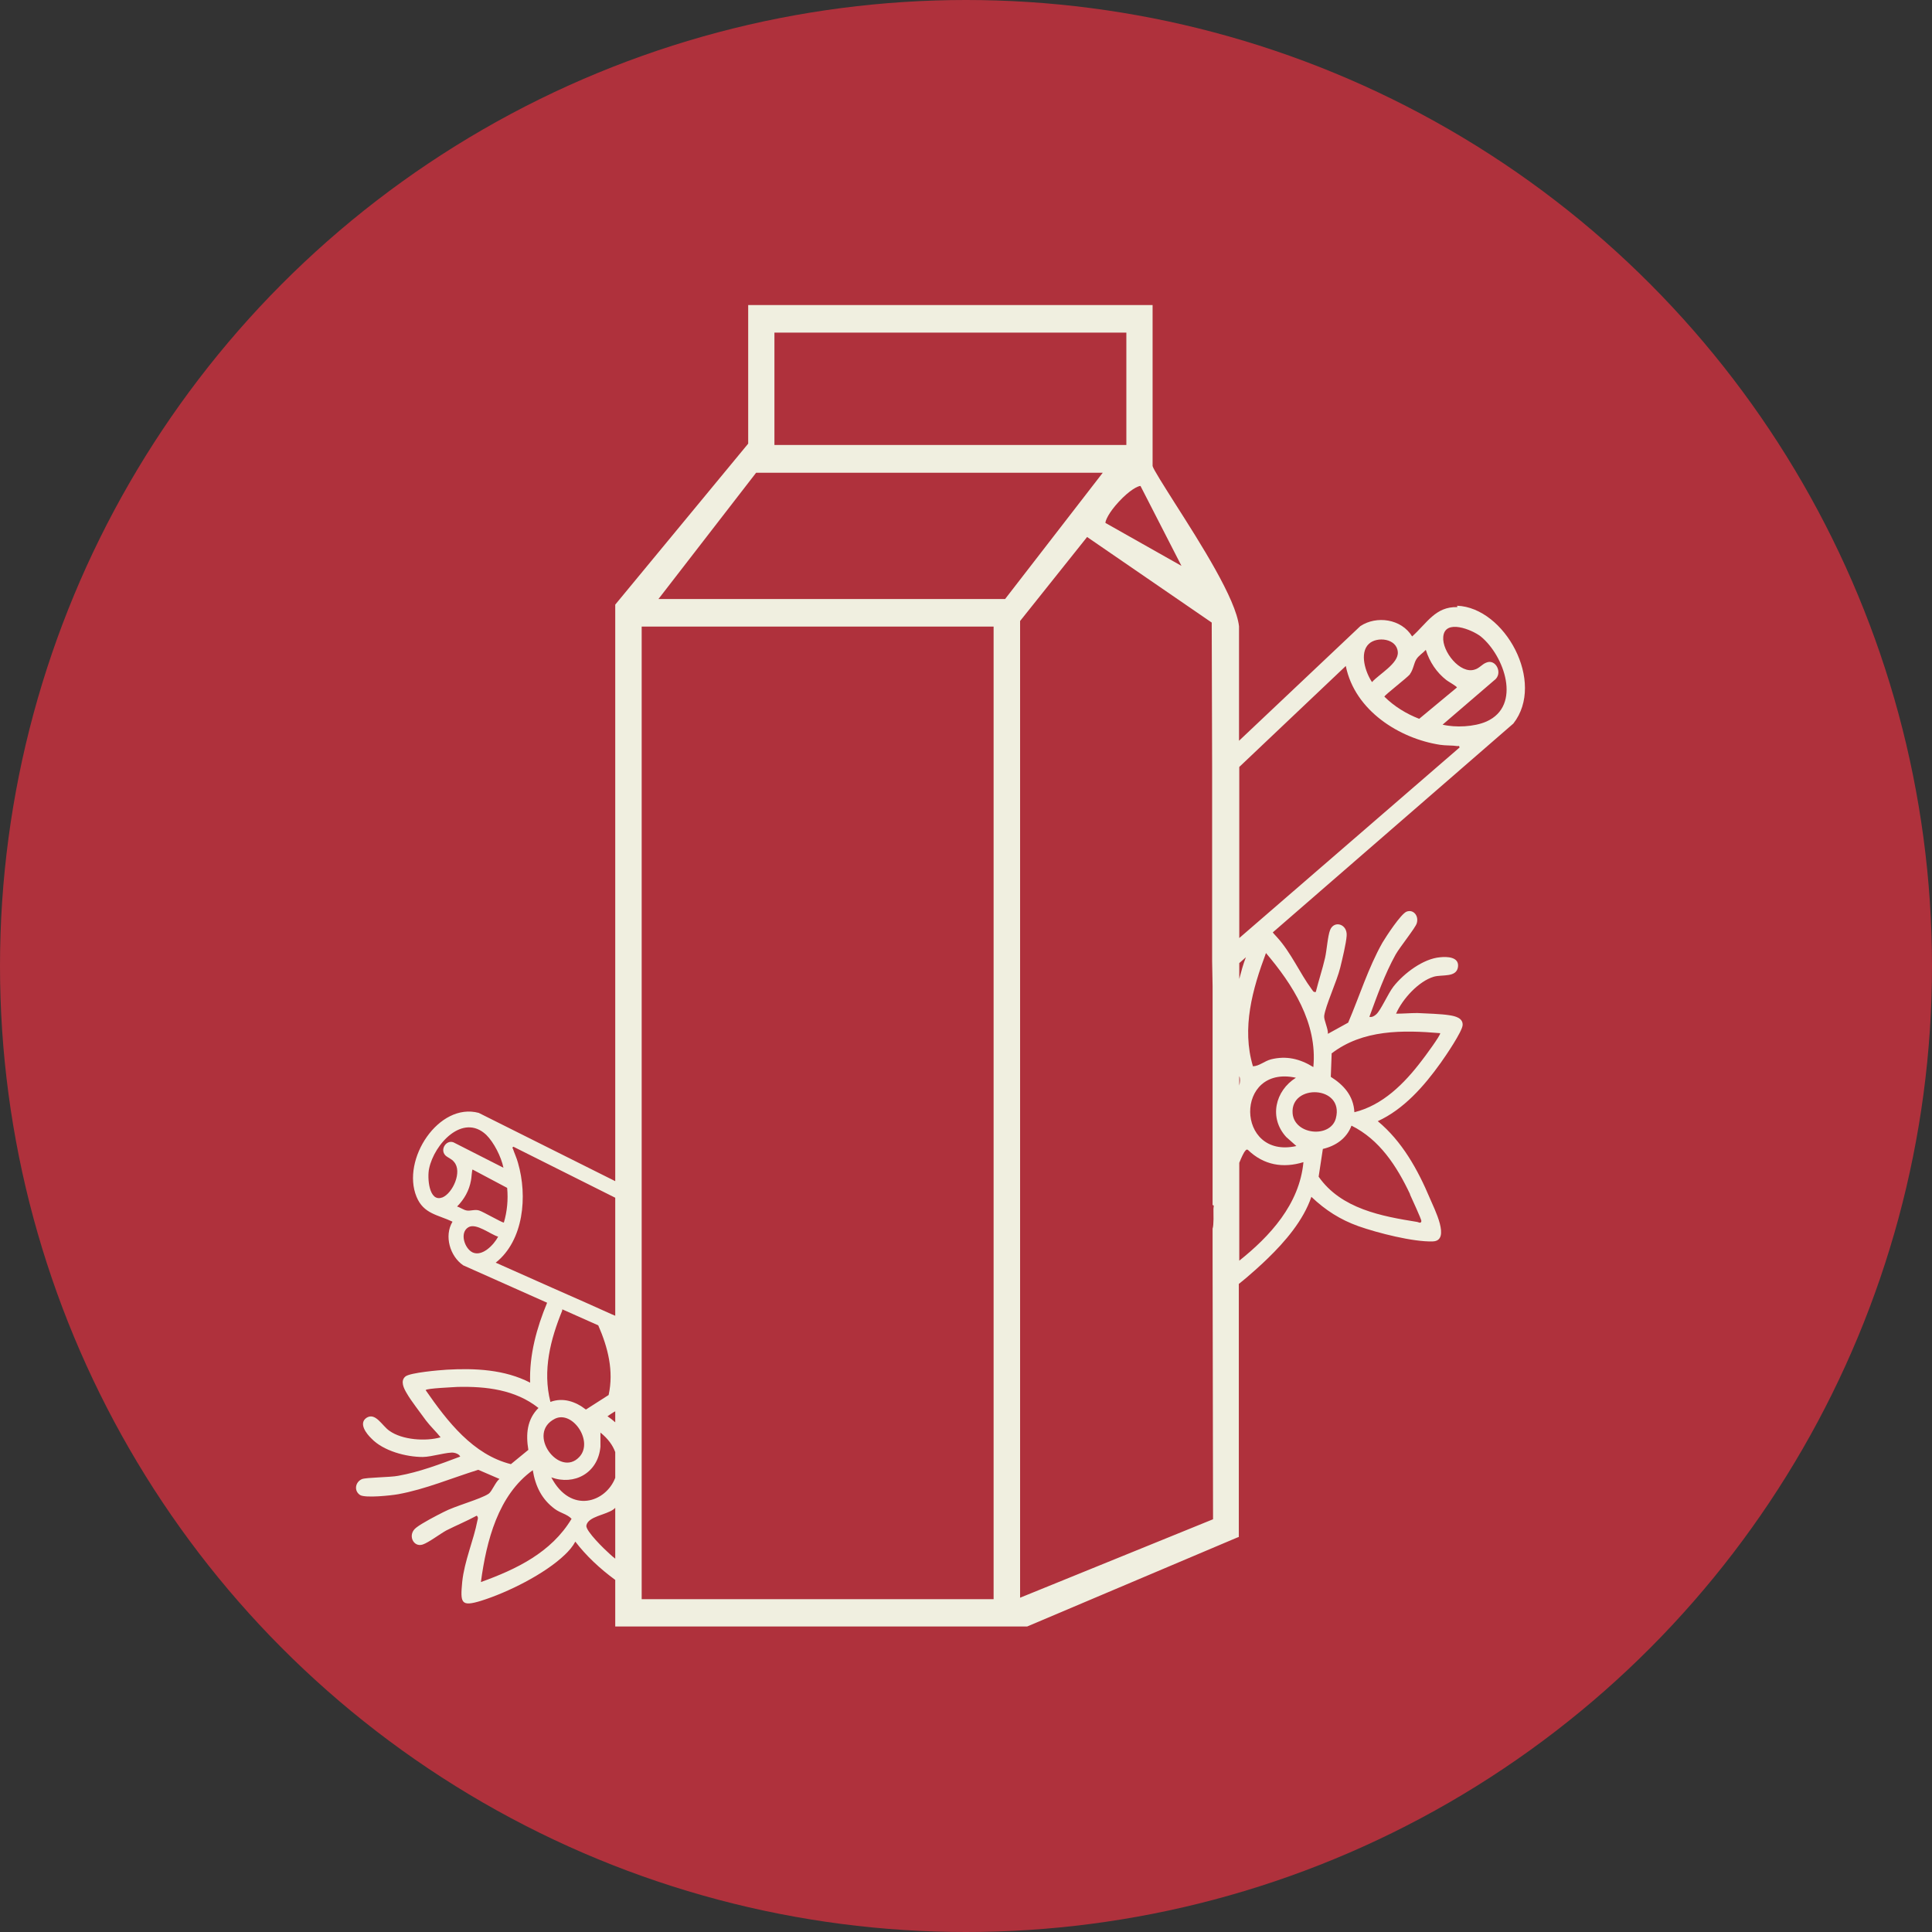
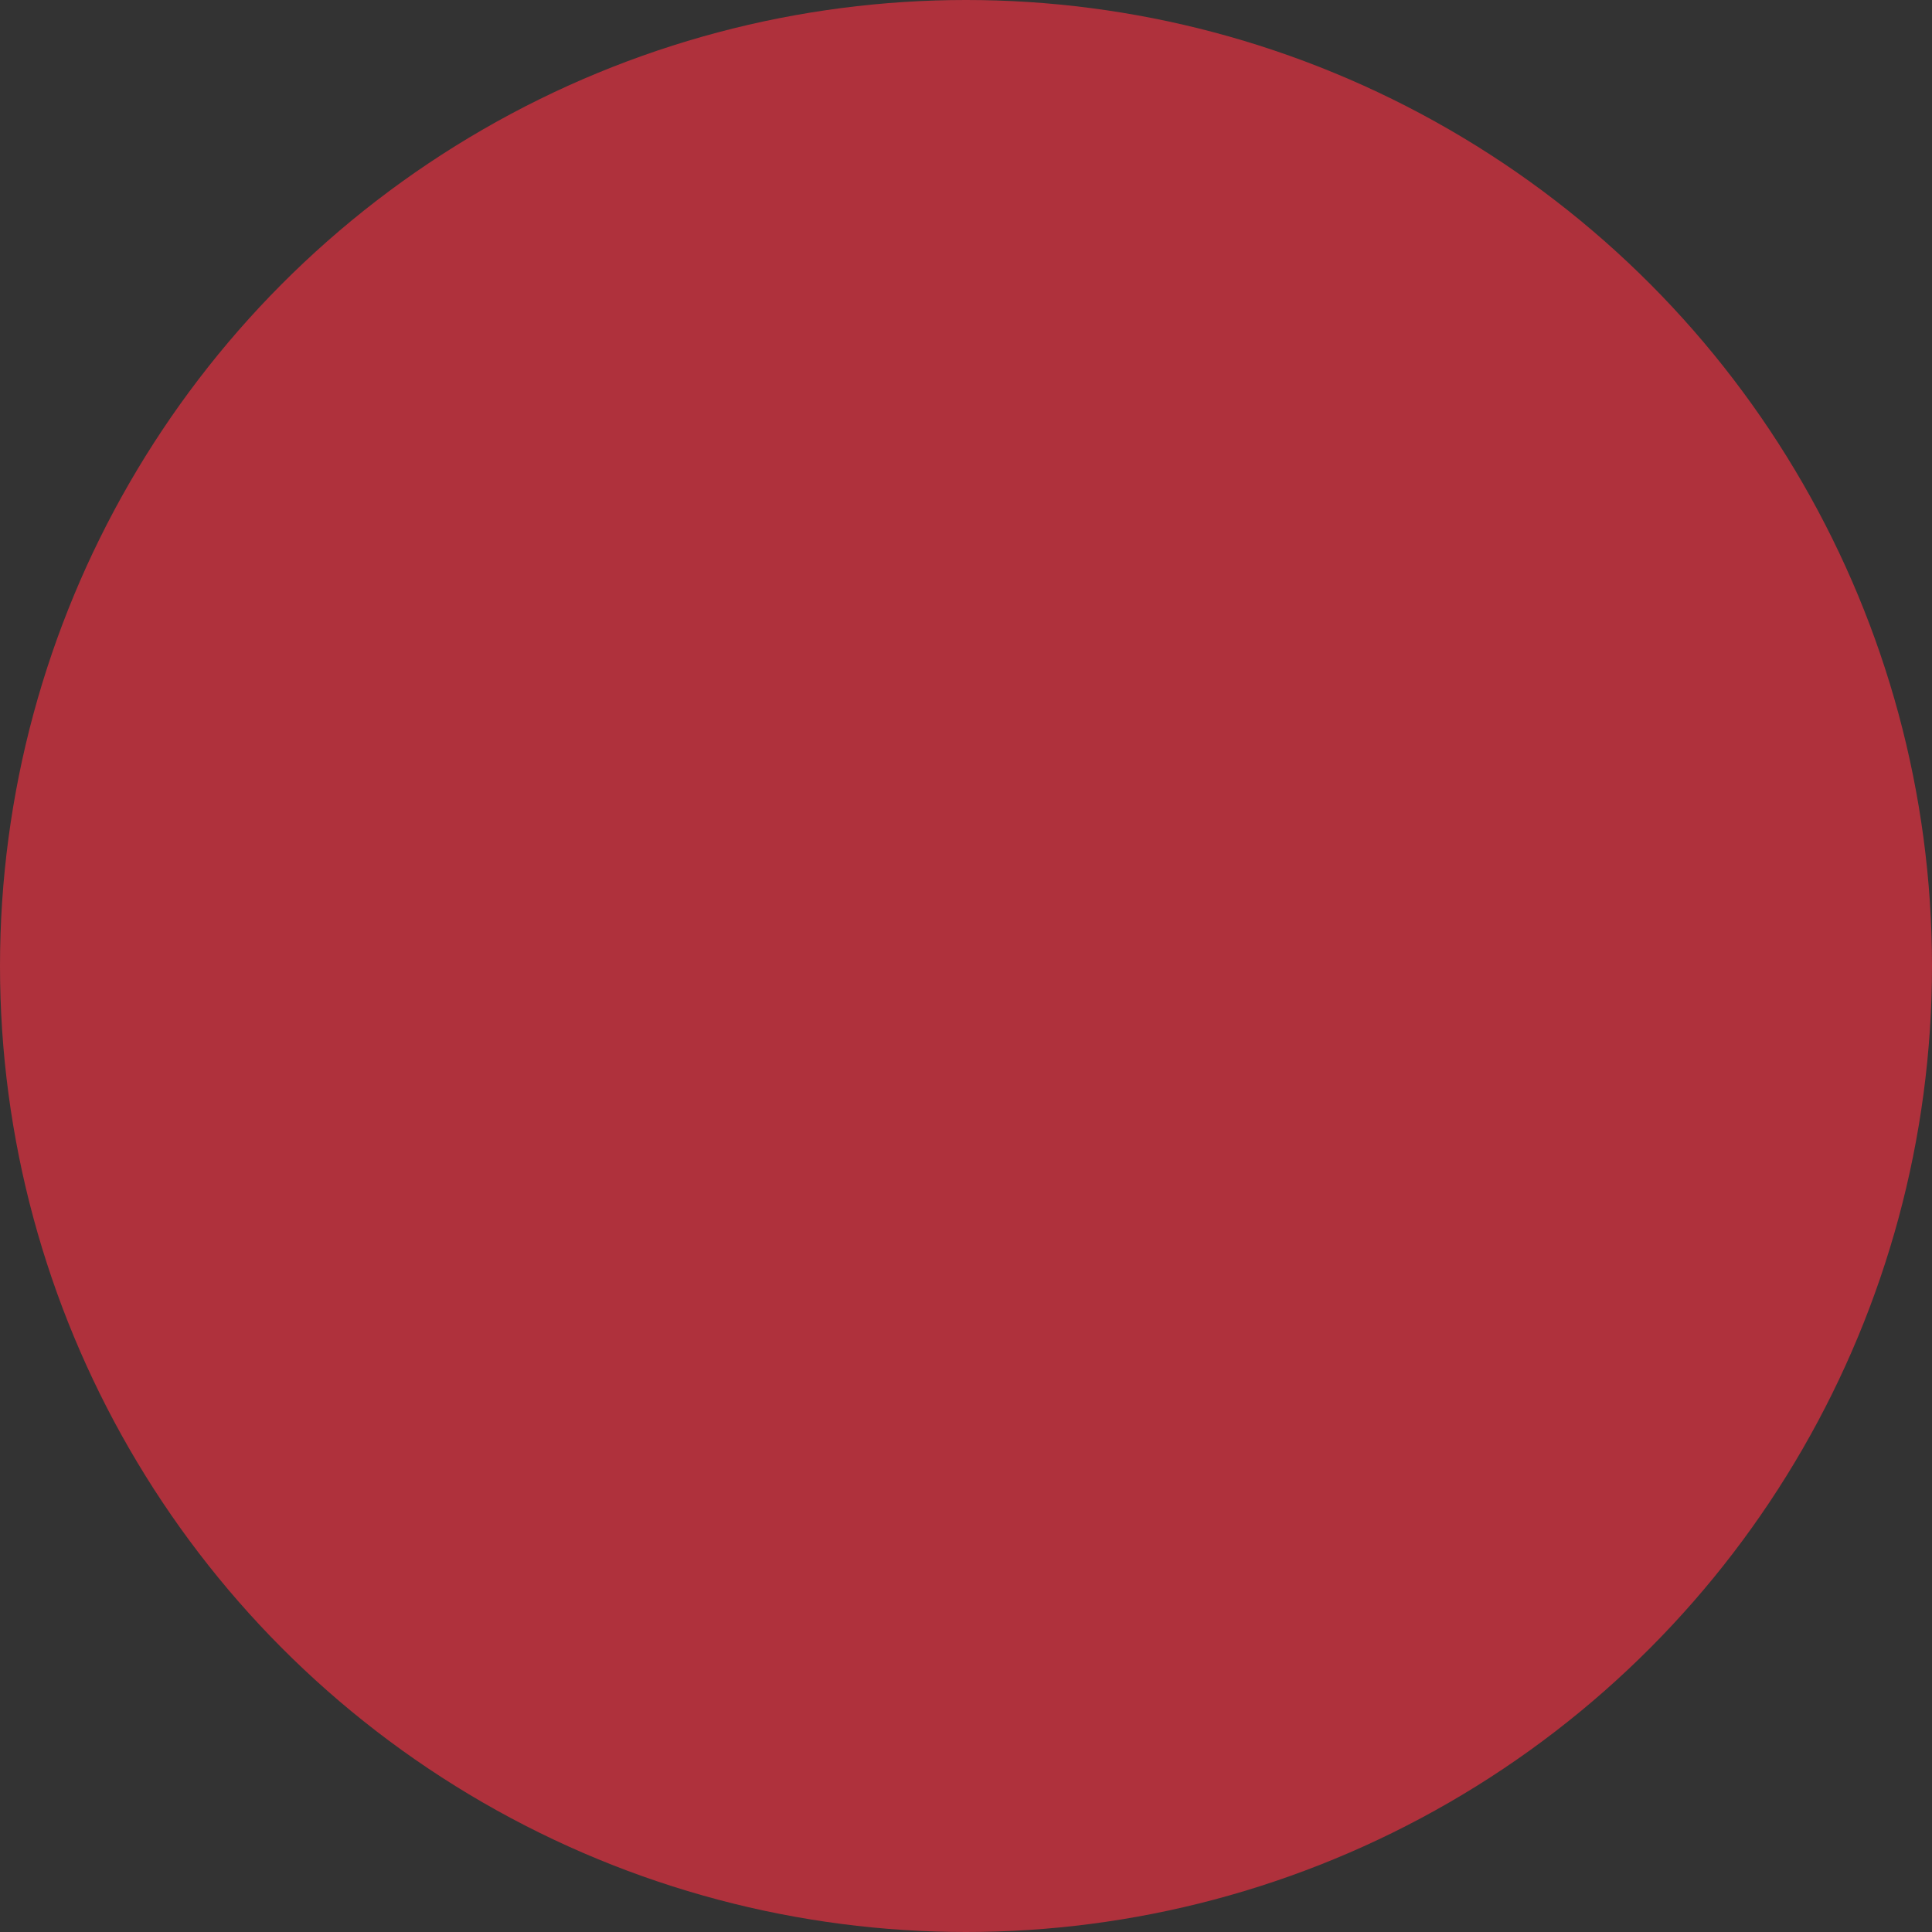
<svg xmlns="http://www.w3.org/2000/svg" fill="none" viewBox="0 0 38 38" height="38" width="38">
  <rect x="0" y="0" width="38" height="38" fill="#333333" stroke="none" />
  <circle fill="#AF313C" r="19" cy="19" cx="19" />
  <g clip-path="url(#clip0_311_1140)">
-     <path fill="#F0EFE0" d="M28.664 11.941C28.235 11.928 28.07 12.253 27.775 12.518C27.563 12.17 27.073 12.104 26.756 12.315L24.37 14.57V12.319C24.31 11.782 23.616 10.694 23.108 9.897C22.9 9.567 22.683 9.228 22.67 9.166V6H14.716V8.726L12.101 11.892V23.232L9.416 21.889C8.631 21.677 7.889 22.805 8.193 23.54C8.332 23.879 8.618 23.893 8.9 24.029C8.731 24.311 8.852 24.712 9.112 24.888L10.761 25.623C10.557 26.116 10.409 26.645 10.427 27.195C9.928 26.936 9.342 26.909 8.791 26.94C8.64 26.949 8.076 26.997 7.976 27.072C7.868 27.16 7.941 27.306 8.002 27.407C8.084 27.552 8.275 27.794 8.379 27.94C8.462 28.05 8.579 28.16 8.666 28.27C8.375 28.354 7.911 28.323 7.659 28.142C7.516 28.045 7.386 27.772 7.208 27.887C7.048 27.997 7.208 28.2 7.304 28.292C7.538 28.539 7.989 28.657 8.314 28.657C8.488 28.657 8.813 28.552 8.93 28.574C8.978 28.583 9.03 28.605 9.052 28.649C8.657 28.798 8.249 28.953 7.833 29.027C7.681 29.058 7.195 29.058 7.117 29.093C6.987 29.151 6.957 29.323 7.083 29.406C7.187 29.468 7.69 29.415 7.833 29.389C8.366 29.292 8.883 29.072 9.407 28.909L9.824 29.089C9.746 29.146 9.676 29.336 9.611 29.38C9.446 29.49 8.956 29.617 8.722 29.741C8.583 29.811 8.301 29.957 8.189 30.045C8.006 30.181 8.128 30.441 8.314 30.379C8.431 30.34 8.644 30.177 8.778 30.102C8.978 30.001 9.182 29.917 9.377 29.811C9.412 29.846 9.399 29.873 9.39 29.908C9.316 30.296 9.134 30.701 9.091 31.115C9.052 31.529 9.065 31.608 9.464 31.485C9.984 31.322 10.713 30.961 11.112 30.578C11.19 30.503 11.264 30.419 11.316 30.322C11.528 30.6 11.801 30.855 12.101 31.075V31.991H20.203L24.331 30.243L24.366 30.23V25.253C24.553 25.108 24.848 24.839 24.93 24.756C25.273 24.425 25.637 24.003 25.793 23.54C26.071 23.805 26.361 23.989 26.717 24.117C27.09 24.249 27.797 24.43 28.179 24.417C28.543 24.408 28.205 23.765 28.127 23.576C27.884 22.999 27.576 22.448 27.099 22.052C27.61 21.818 28.009 21.365 28.339 20.902C28.434 20.77 28.76 20.29 28.768 20.163C28.777 20.022 28.621 19.986 28.512 19.969C28.352 19.942 28.053 19.934 27.879 19.925C27.749 19.925 27.593 19.938 27.459 19.938C27.584 19.647 27.905 19.299 28.2 19.211C28.365 19.163 28.647 19.233 28.677 19.018C28.703 18.815 28.452 18.815 28.326 18.828C27.996 18.855 27.615 19.141 27.407 19.405C27.298 19.546 27.159 19.872 27.068 19.951C27.034 19.982 26.986 20.013 26.934 20C27.086 19.586 27.237 19.159 27.45 18.775C27.532 18.63 27.845 18.242 27.866 18.159C27.91 18.014 27.801 17.881 27.667 17.93C27.554 17.974 27.263 18.419 27.19 18.542C26.912 19.035 26.739 19.595 26.517 20.114L26.118 20.334C26.127 20.238 26.036 20.061 26.045 19.982C26.071 19.779 26.296 19.299 26.361 19.031C26.4 18.872 26.478 18.551 26.487 18.405C26.504 18.172 26.24 18.097 26.162 18.291C26.114 18.41 26.097 18.687 26.062 18.841C26.01 19.066 25.936 19.286 25.88 19.511C25.828 19.52 25.823 19.484 25.797 19.454C25.568 19.145 25.394 18.736 25.116 18.432C25.086 18.397 25.056 18.37 25.034 18.339L29.766 14.231C30.404 13.416 29.597 11.95 28.66 11.914L28.664 11.941ZM8.696 23.553C8.436 23.65 8.401 23.162 8.44 22.985C8.54 22.501 9.104 21.889 9.563 22.32C9.715 22.47 9.858 22.752 9.902 22.968L8.948 22.483C8.796 22.387 8.64 22.602 8.761 22.726C8.813 22.774 8.883 22.792 8.93 22.853C9.099 23.043 8.904 23.47 8.7 23.553H8.696ZM8.991 23.73C9.13 23.589 9.229 23.417 9.264 23.214C9.273 23.184 9.282 23.008 9.295 23.003L9.975 23.364C9.997 23.593 9.975 23.831 9.91 24.047C9.871 24.047 9.507 23.835 9.425 23.809C9.342 23.782 9.251 23.822 9.182 23.809C9.117 23.8 9.052 23.747 8.987 23.73H8.991ZM9.295 24.633C9.138 24.558 9.034 24.245 9.212 24.139C9.364 24.047 9.646 24.28 9.798 24.324C9.711 24.487 9.485 24.721 9.295 24.633ZM10.917 27.904C11.264 27.737 11.68 28.354 11.394 28.657C11.003 29.076 10.34 28.191 10.917 27.904ZM11.055 25.769C11.055 25.769 11.055 25.76 11.064 25.755L11.767 26.068C11.958 26.504 12.075 26.966 11.971 27.438L11.524 27.724C11.32 27.565 11.073 27.482 10.826 27.574C10.669 26.953 10.826 26.346 11.06 25.773L11.055 25.769ZM8.375 27.341C8.384 27.306 8.939 27.284 9 27.279C9.559 27.266 10.136 27.332 10.591 27.693C10.366 27.918 10.34 28.208 10.392 28.517L10.049 28.798C9.308 28.613 8.804 27.966 8.371 27.341H8.375ZM9.459 31.115C9.568 30.305 9.798 29.406 10.479 28.917C10.531 29.234 10.656 29.49 10.912 29.679C11.025 29.763 11.155 29.78 11.242 29.873C10.843 30.538 10.149 30.868 9.464 31.115H9.459ZM12.101 30.657C12.062 30.626 12.023 30.595 11.992 30.564C11.897 30.481 11.515 30.111 11.533 30.005C11.567 29.825 11.918 29.798 12.066 29.688C12.079 29.679 12.088 29.67 12.101 29.657V30.661V30.657ZM12.101 29.067C11.918 29.547 11.229 29.789 10.843 29.058C11.29 29.221 11.762 28.979 11.81 28.455V28.177C11.958 28.296 12.053 28.428 12.101 28.561V29.067ZM12.101 27.975C12.053 27.931 12.005 27.896 11.949 27.856C12.001 27.821 12.049 27.786 12.101 27.759V27.979V27.975ZM12.101 25.879L12.027 25.848L11.537 25.628L11.177 25.469L10.878 25.337L9.75 24.835C10.301 24.399 10.379 23.527 10.188 22.871C10.162 22.774 10.119 22.686 10.088 22.593C10.08 22.576 10.067 22.58 10.097 22.554L12.101 23.558V25.874V25.879ZM27.732 13.258C27.797 13.174 27.81 13.042 27.858 12.967C27.901 12.896 27.988 12.844 28.044 12.782C28.118 13.02 28.257 13.227 28.448 13.376C28.474 13.398 28.656 13.5 28.656 13.522L27.914 14.138C27.663 14.041 27.424 13.896 27.229 13.702C27.237 13.667 27.671 13.337 27.736 13.258H27.732ZM26.925 12.663C27.086 12.513 27.476 12.557 27.493 12.826C27.511 13.05 27.12 13.262 26.986 13.416C26.86 13.231 26.73 12.844 26.925 12.663ZM24.375 21.167C24.397 21.215 24.392 21.281 24.375 21.352V21.167ZM24.375 19.255V18.943L24.505 18.828C24.453 18.96 24.414 19.106 24.375 19.255ZM23.238 11.13L21.742 10.285C21.742 10.241 21.803 10.087 22.007 9.867C22.215 9.642 22.38 9.558 22.432 9.558L23.238 11.13ZM15.232 6.542H22.154V8.752H15.232V6.542ZM19.543 31.454H12.621V12.324H19.543V31.454ZM12.951 11.782L14.872 9.298H21.69L19.769 11.782H12.951ZM20.064 31.423V12.214L21.382 10.562L23.833 12.245L23.841 15.072V18.903L23.85 19.396V20.77V22.955V23.267V23.703C23.889 23.703 23.867 23.738 23.867 23.778C23.867 23.875 23.876 24.095 23.85 24.166V24.725L23.859 29.882L20.059 31.427L20.064 31.423ZM24.375 24.8V22.871C24.414 22.774 24.462 22.668 24.492 22.637C24.505 22.62 24.518 22.602 24.544 22.616C24.856 22.919 25.238 22.981 25.637 22.858C25.559 23.69 24.973 24.32 24.37 24.8H24.375ZM25.299 22.364L25.498 22.541C24.301 22.809 24.275 20.933 25.489 21.198C25.082 21.453 24.952 21.986 25.299 22.364ZM27.732 23.492C27.762 23.558 27.957 23.981 27.957 24.016C27.949 24.078 27.892 24.034 27.875 24.034C27.181 23.923 26.379 23.778 25.936 23.144L26.019 22.598C26.266 22.541 26.487 22.395 26.582 22.14C27.133 22.413 27.472 22.933 27.736 23.492H27.732ZM26.188 20.722C26.804 20.246 27.597 20.259 28.326 20.321C28.348 20.348 28.005 20.81 27.966 20.858C27.619 21.316 27.194 21.739 26.639 21.876C26.622 21.55 26.426 21.338 26.175 21.18L26.192 20.726L26.188 20.722ZM26.275 21.995C26.171 22.391 25.459 22.325 25.424 21.898C25.377 21.312 26.444 21.347 26.275 21.995ZM25.828 20.986C25.563 20.823 25.299 20.762 24.999 20.836C24.865 20.872 24.77 20.968 24.644 20.973C24.418 20.22 24.635 19.454 24.9 18.745C25.42 19.357 25.915 20.119 25.832 20.986H25.828ZM24.375 18.45V15.085L26.47 13.099C26.648 13.98 27.528 14.526 28.322 14.649C28.439 14.667 28.556 14.658 28.669 14.675C28.69 14.675 28.699 14.658 28.708 14.702L24.375 18.45ZM29.237 14.191C28.998 14.297 28.625 14.314 28.374 14.253L29.389 13.381C29.571 13.253 29.423 12.949 29.233 13.033C29.15 13.064 29.098 13.143 29.007 13.169C28.721 13.266 28.361 12.813 28.387 12.526C28.417 12.165 28.955 12.386 29.124 12.518C29.584 12.892 29.939 13.878 29.237 14.191Z" />
-   </g>
+     </g>
  <defs>
    <clipPath id="clip0_311_1140">
      <rect transform="translate(7 6)" fill="white" height="26" width="23" />
    </clipPath>
  </defs>
</svg>